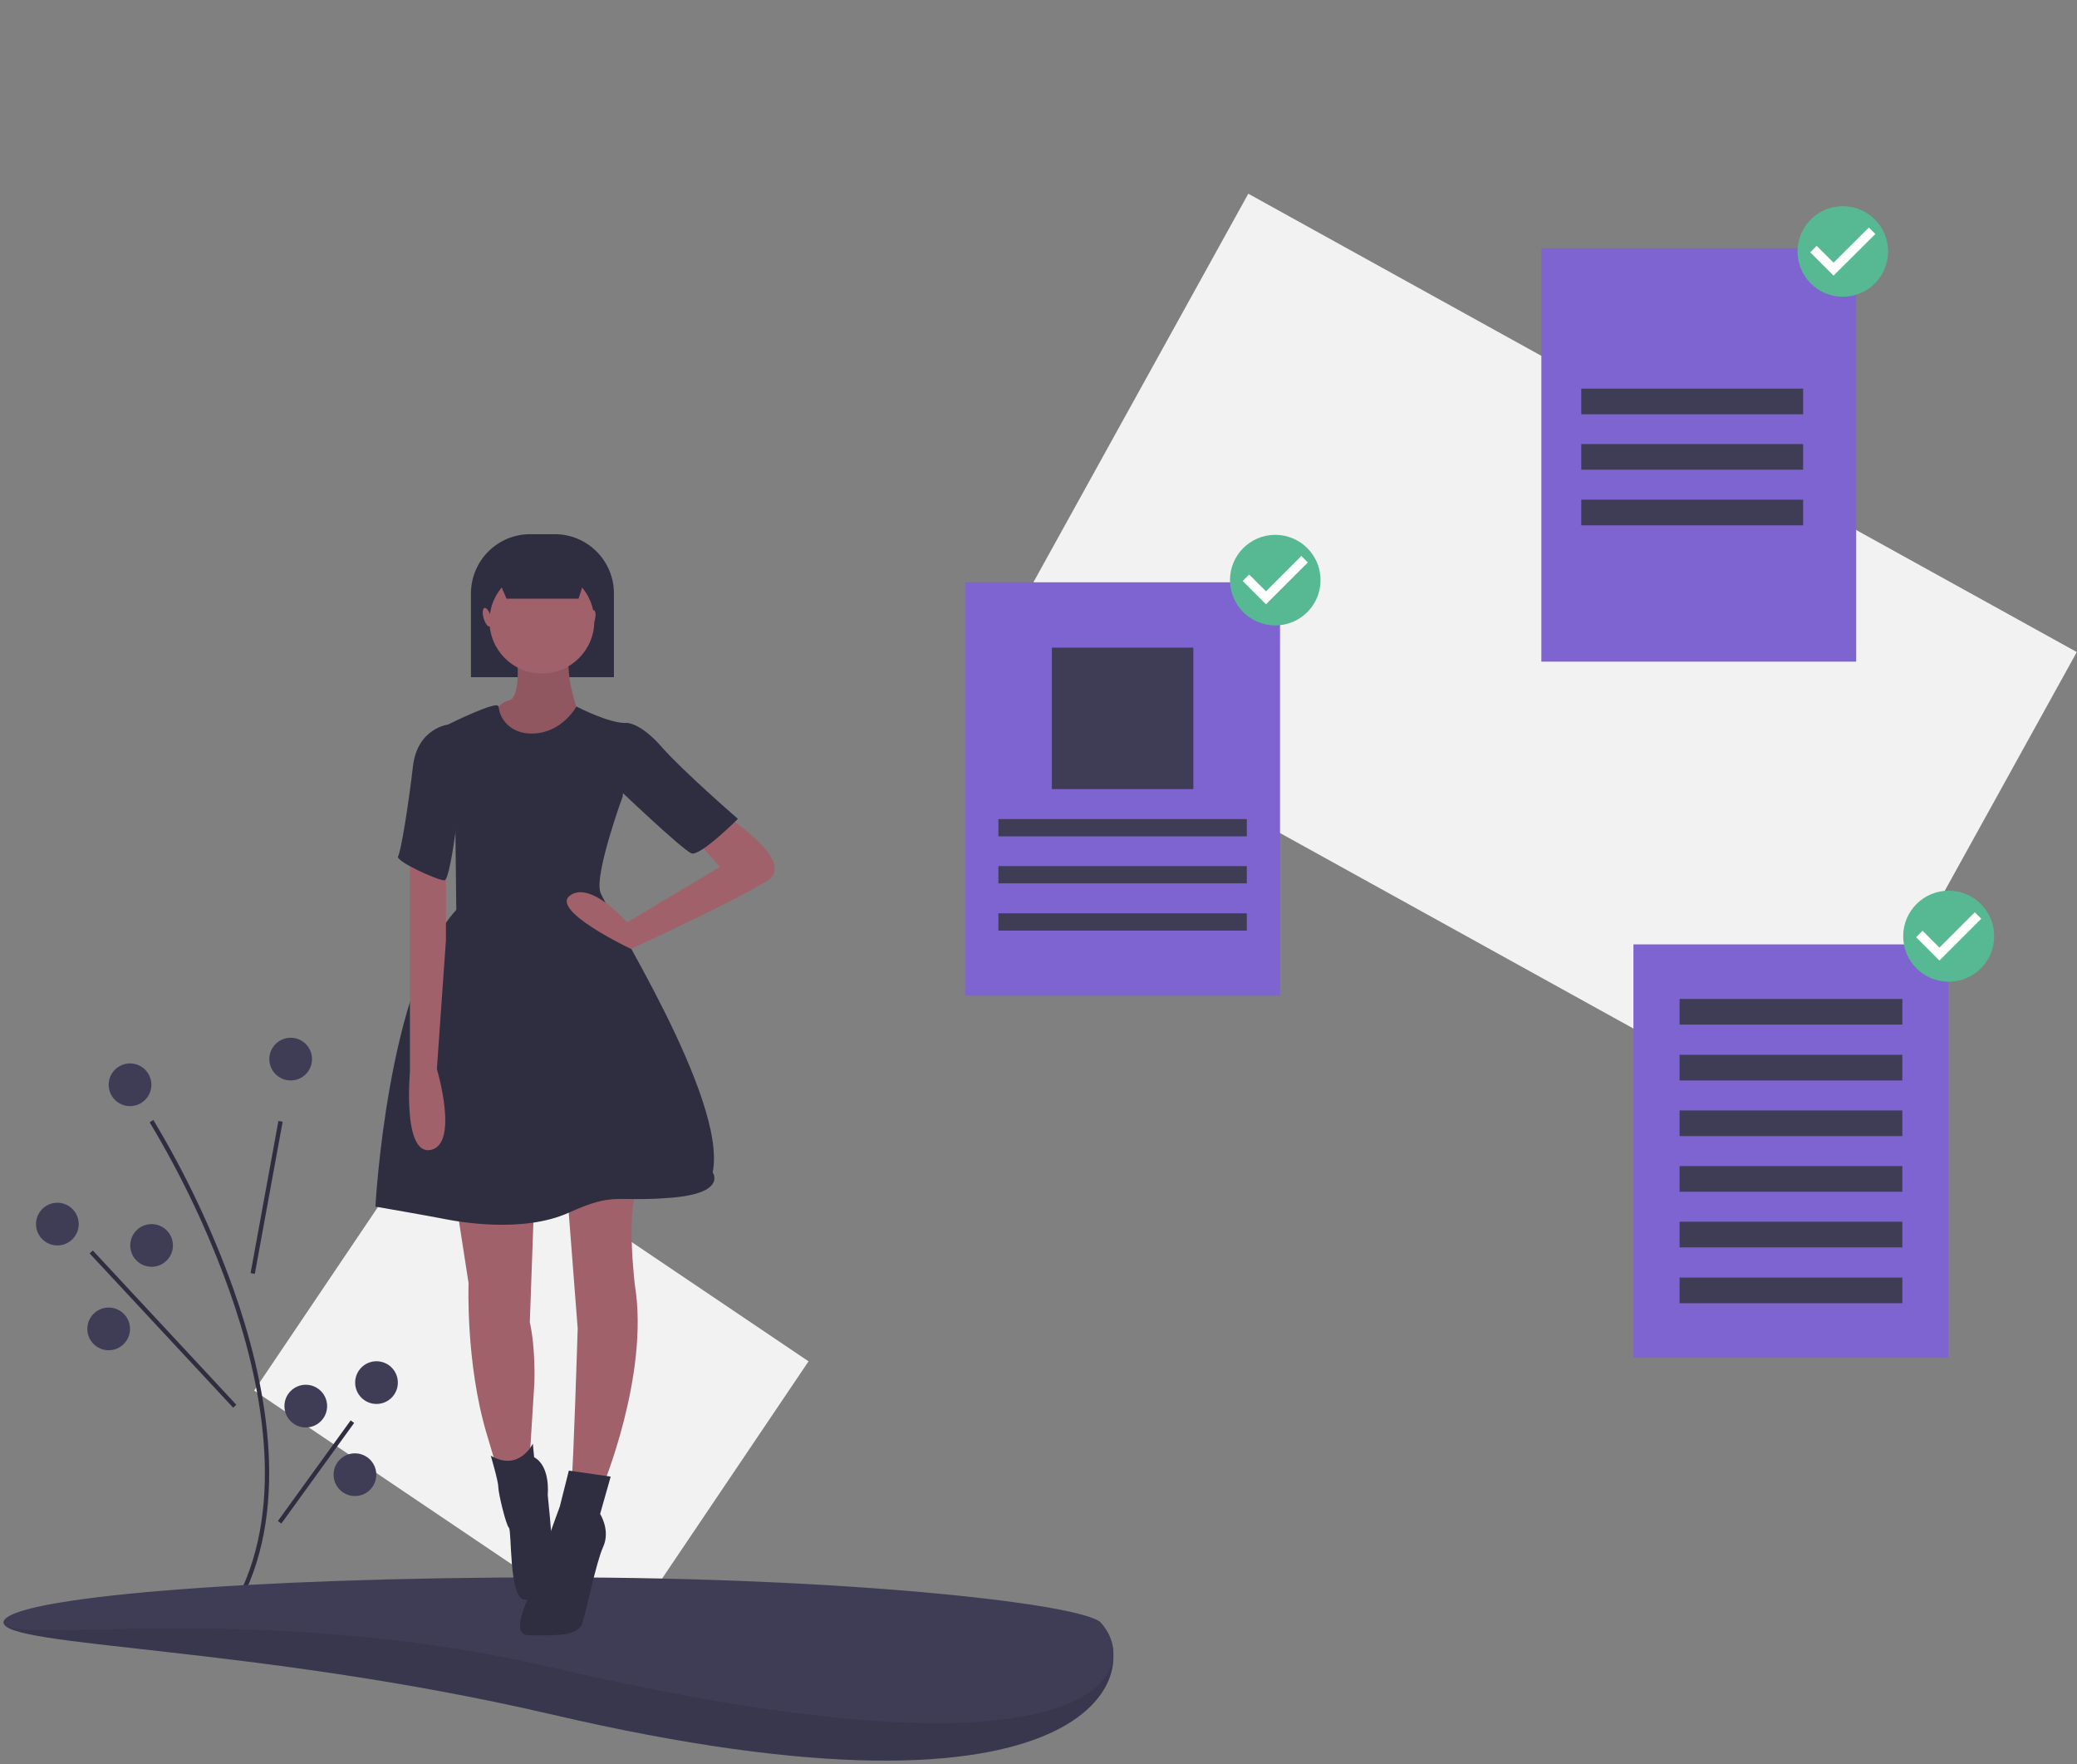
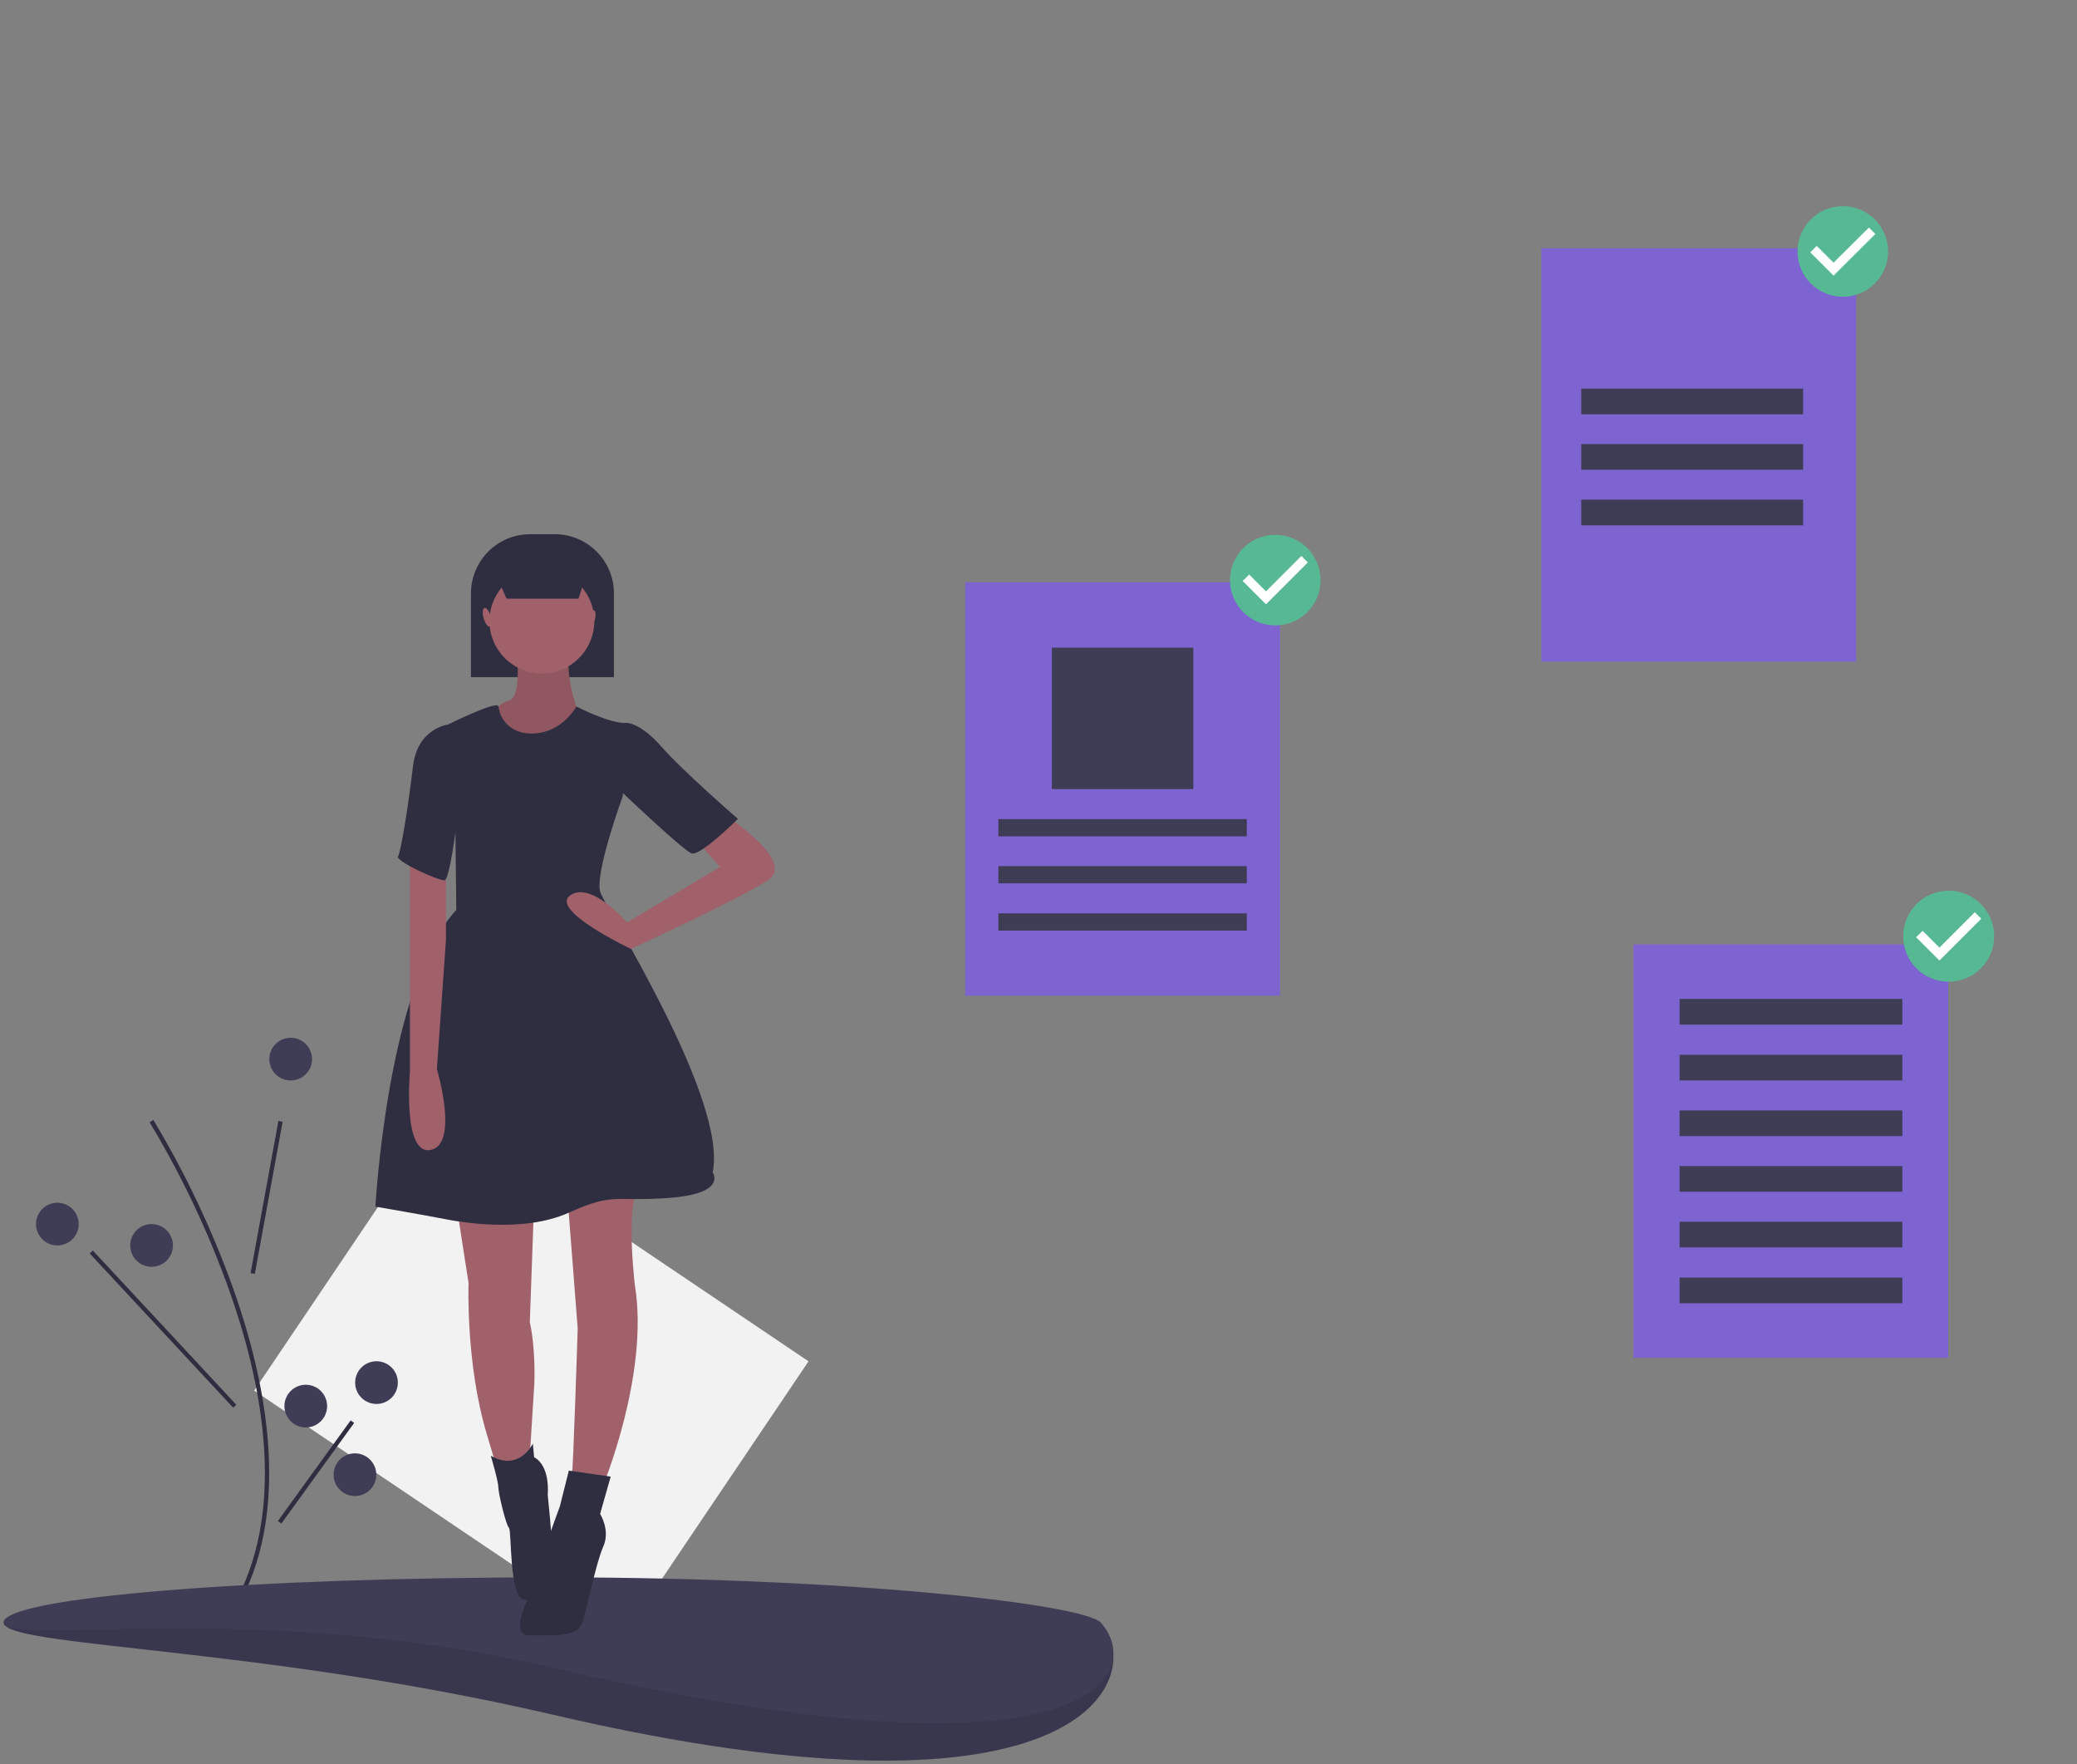
<svg xmlns="http://www.w3.org/2000/svg" version="1.1" id="b7479f35-b76c-414d-9259-8a40bcbac55e" x="0px" y="0px" viewBox="0 0 963.2 818.1" style="enable-background:new 0 0 963.2 818.1;" xml:space="preserve">
  <rect x="0" y="0" width="963.2" height="818.1" fill="#808080" stroke="none" />
  <style type="text/css">
	.st0{fill:#F2F2F2;}
	.st1{fill:#2F2E41;}
	.st2{fill:#3F3D56;}
	.st3{opacity:0.1;enable-background:new    ;}
	.st4{fill:#A0616A;}
	.st5{fill:#7E64D0;}
	.st6{fill:#FFFFFF;}
	.st7{fill:#57B894;}
</style>
  <title>content</title>
  <rect x="169" y="535.3" transform="matrix(0.559 -0.829 0.829 0.559 -420.364 485.669)" class="st0" width="155" height="205.6" />
  <path class="st1" d="M111.9,741.9l-1.8-0.9c22.9-44.3,10.7-101.9-3.7-142.4c-9.7-27.2-22.1-53.4-37-78.2l1.7-1.1  c15,24.9,27.4,51.2,37.2,78.6C122.8,638.8,135.1,696.9,111.9,741.9z" />
  <rect x="87.6" y="554.2" transform="matrix(0.18 -0.984 0.984 0.18 -444.895 576.771)" class="st1" width="71.7" height="2" />
  <rect x="74.7" y="567.5" transform="matrix(0.732 -0.681 0.681 0.732 -399.555 216.678)" class="st1" width="2" height="97.7" />
  <rect x="118" y="681.3" transform="matrix(0.586 -0.81 0.81 0.586 -492.144 401.623)" class="st1" width="57.6" height="2" />
  <circle class="st2" cx="134.8" cy="491.1" r="9.9" />
  <circle class="st2" cx="26.6" cy="567.6" r="9.9" />
  <circle class="st2" cx="70.3" cy="577.5" r="9.9" />
-   <circle class="st2" cx="50.4" cy="616.2" r="9.9" />
  <circle class="st2" cx="174.6" cy="641.1" r="9.9" />
  <circle class="st2" cx="141.8" cy="652" r="9.9" />
  <circle class="st2" cx="164.6" cy="683.8" r="9.9" />
-   <circle class="st2" cx="60.3" cy="503" r="9.9" />
  <path class="st2" d="M510.3,752.3c21.1,22.6-1.8,101.6-254.3,42.7C119.2,763.2,1.7,763.8,1.7,752.3s113.9,1,254.3,1  S502.5,744,510.3,752.3z" />
  <path class="st3" d="M510.3,752.3c21.1,22.6-1.8,101.6-254.3,42.7C119.2,763.2,1.7,763.8,1.7,752.3s113.9,1,254.3,1  S502.5,744,510.3,752.3z" />
  <path class="st2" d="M510.3,752.3c21.1,22.6-1.8,79.7-254.3,20.9C119.2,741.3,1.7,763.8,1.7,752.3s113.9-20.9,254.3-20.9  S502.5,744,510.3,752.3z" />
  <path class="st1" d="M245.9,247.7h11.4c15.1,0,27.4,12.3,27.4,27.4l0,0V314h-66.3v-38.9C218.5,259.9,230.7,247.7,245.9,247.7  L245.9,247.7L245.9,247.7z" />
  <path class="st4" d="M239.5,301.2c0,0,2.8,22.2-3.5,23.6c-6.2,1.4-9,9.7-9,9.7l20.8,13.2l21.5-4.2l-2.1-16c0,0-5.6-16-2.8-26.4  C267.2,290.8,239.5,301.2,239.5,301.2z" />
  <path class="st3" d="M239.5,301.2c0,0,2.8,22.2-3.5,23.6c-6.2,1.4-9,9.7-9,9.7l20.8,13.2l21.5-4.2l-2.1-16c0,0-5.6-16-2.8-26.4  C267.2,290.8,239.5,301.2,239.5,301.2z" />
  <path class="st4" d="M211.7,558.9l5.6,36.1c0,0-1.4,36.8,8.3,69.5l9.7,32.7l9.7-11.1l2.8-44.5c0,0,0.7-16-2.1-28.5l2.1-58.4  L211.7,558.9z" />
  <path class="st4" d="M263,552.7l4.9,63.3c0,0-2.1,67.4-2.8,69.5c-0.7,2.1,14,4.8,14,4.8s22.2-52.8,15.3-94.5c0,0-4.2-35.4,1.4-44.5  C301.4,542.2,263,552.7,263,552.7z" />
  <ellipse class="st4" cx="251.3" cy="288" rx="24.3" ry="24.3" />
  <path class="st1" d="M231.8,330.4c0,0,2.8,10.4,16,9.7c13.2-0.7,19.5-12.5,19.5-12.5s16,8.3,23.6,7.6l-2.1,34  c0,0-13.2,36.1-10.4,44.5c2.8,8.3,59.1,95.9,52.1,129.9c0,0,6.9,9.7-19.5,11.8c-26.4,2.1-25.7-2.8-47.2,6.9  c-21.5,9.7-51.4,4.2-58.4,2.8s-31.3-5.6-31.3-5.6s5.5-102.8,37.5-137.6l-0.7-62.5l-2.8-23.6c0,0,22.4-11.1,23-8.3L231.8,330.4z" />
  <path class="st4" d="M334.6,376.9c0,0,35.4,22.2,21.5,31.3c-13.9,9-63.5,31.8-63.5,31.8s-37.9-17.9-28.2-24.8  c9.7-6.9,26.4,12.5,26.4,12.5l43.1-25.7l-11.1-12.5L334.6,376.9z" />
  <path class="st4" d="M190.1,395.7v101.4c0,0-3.5,38.9,9.7,36.1s2.8-37.5,2.8-37.5l4.2-59.7v-33.4L190.1,395.7z" />
  <path class="st1" d="M247.1,669.4c0,0-6.3,13.2-19.5,5.6c0,0,3.5,11.8,3.5,14.6s3.5,17.4,4.9,18.8c1.4,1.4,0,32,6.9,33.3  c6.9,1.4,13.2-16,13.2-22.2s-2.1-26.4-2.1-26.4s1.4-13.2-6.3-17.4L247.1,669.4z" />
  <path class="st1" d="M283.2,684.7l-19.4-2.8l-4.2,16.7c0,0-11.1,29.9-11.8,34.7c-0.7,4.9-13.2,25-2.1,25s22.2,0.7,24.3-5.6  c2.1-6.2,6.3-27.8,9.7-35.4c3.5-7.7-1.4-15.3-1.4-15.3L283.2,684.7z" />
  <path class="st1" d="M284.6,338l6.2-2.8c0,0,6.3,0,16,11.1s35.4,33.4,35.4,33.4s-17.4,17.4-21.5,16s-36.1-32-36.1-32V338z" />
  <path class="st1" d="M211.7,335.9h-3.5c0,0-14.6,1.4-16.7,19.5c-2.1,18.1-5.6,39.6-6.9,41.7c-1.4,2.1,18.1,11.1,21.5,11.1  c3.5,0,9-54.2,9-54.2L211.7,335.9z" />
  <polygon class="st1" points="268.3,277.6 234.9,277.6 227.4,260.3 273.9,260.3 " />
  <ellipse transform="matrix(0.961 -0.278 0.278 0.961 -70.676 74.165)" class="st4" cx="225.9" cy="286" rx="1.7" ry="4.5" />
  <ellipse transform="matrix(0.278 -0.961 0.961 0.278 -78.33 470.665)" class="st4" cx="274" cy="287.5" rx="4.5" ry="1.7" />
-   <rect x="583.8" y="86.9" transform="matrix(0.484 -0.875 0.875 0.484 98.183 779.356)" class="st0" width="252.3" height="439.1" />
  <rect x="447.6" y="270" class="st5" width="146" height="191.7" />
  <rect x="487.8" y="300.3" class="st2" width="65.6" height="65.6" />
  <rect x="463" y="379.8" class="st2" width="115.2" height="8" />
  <rect x="463" y="401.6" class="st2" width="115.2" height="8" />
  <rect x="463" y="423.5" class="st2" width="115.2" height="8" />
  <rect x="757.5" y="437.9" class="st5" width="146" height="191.7" />
  <rect x="778.9" y="463.2" class="st2" width="103.3" height="11.9" />
  <rect x="778.9" y="489.1" class="st2" width="103.3" height="11.9" />
  <rect x="778.9" y="514.9" class="st2" width="103.3" height="11.9" />
  <rect x="778.9" y="540.7" class="st2" width="103.3" height="11.9" />
  <rect x="778.9" y="566.5" class="st2" width="103.3" height="11.9" />
  <rect x="778.9" y="592.4" class="st2" width="103.3" height="11.9" />
  <rect x="714.8" y="115.1" class="st5" width="146" height="191.7" />
  <rect x="733.3" y="180.2" class="st2" width="102.9" height="11.9" />
  <rect x="733.3" y="205.9" class="st2" width="102.9" height="11.9" />
  <rect x="733.3" y="231.7" class="st2" width="102.9" height="11.9" />
  <ellipse class="st6" cx="854.6" cy="116.2" rx="17.6" ry="17.6" />
  <path class="st7" d="M854.6,95.6c-11.6,0-21,9.4-21,21s9.4,21,21,21s21-9.4,21-21l0,0C875.6,105,866.2,95.6,854.6,95.6z   M850.3,127.8L839.5,117l3-3l7.8,7.8l16.4-16.3l3,3L850.3,127.8z" />
  <ellipse class="st6" cx="903.7" cy="433.7" rx="17.6" ry="17.7" />
  <path class="st7" d="M903.7,413c-11.6,0-21.1,9.4-21.1,21.1s9.4,21.1,21.1,21.1c11.6,0,21.1-9.4,21.1-21.1l0,0  C924.8,422.5,915.4,413,903.7,413z M899.4,445.4l-10.8-10.8l3-3l7.8,7.8l16.4-16.4l3,3L899.4,445.4L899.4,445.4z" />
  <ellipse class="st6" cx="591.4" cy="268.6" rx="17.6" ry="17.6" />
  <path class="st7" d="M591.4,248c-11.6,0-21,9.4-21,21s9.4,21,21,21s21-9.4,21-21l0,0C612.4,257.4,603,248,591.4,248z M587.1,280.2  l-10.8-10.8l3-3l7.8,7.8l16.4-16.4l3,3L587.1,280.2L587.1,280.2z" />
</svg>